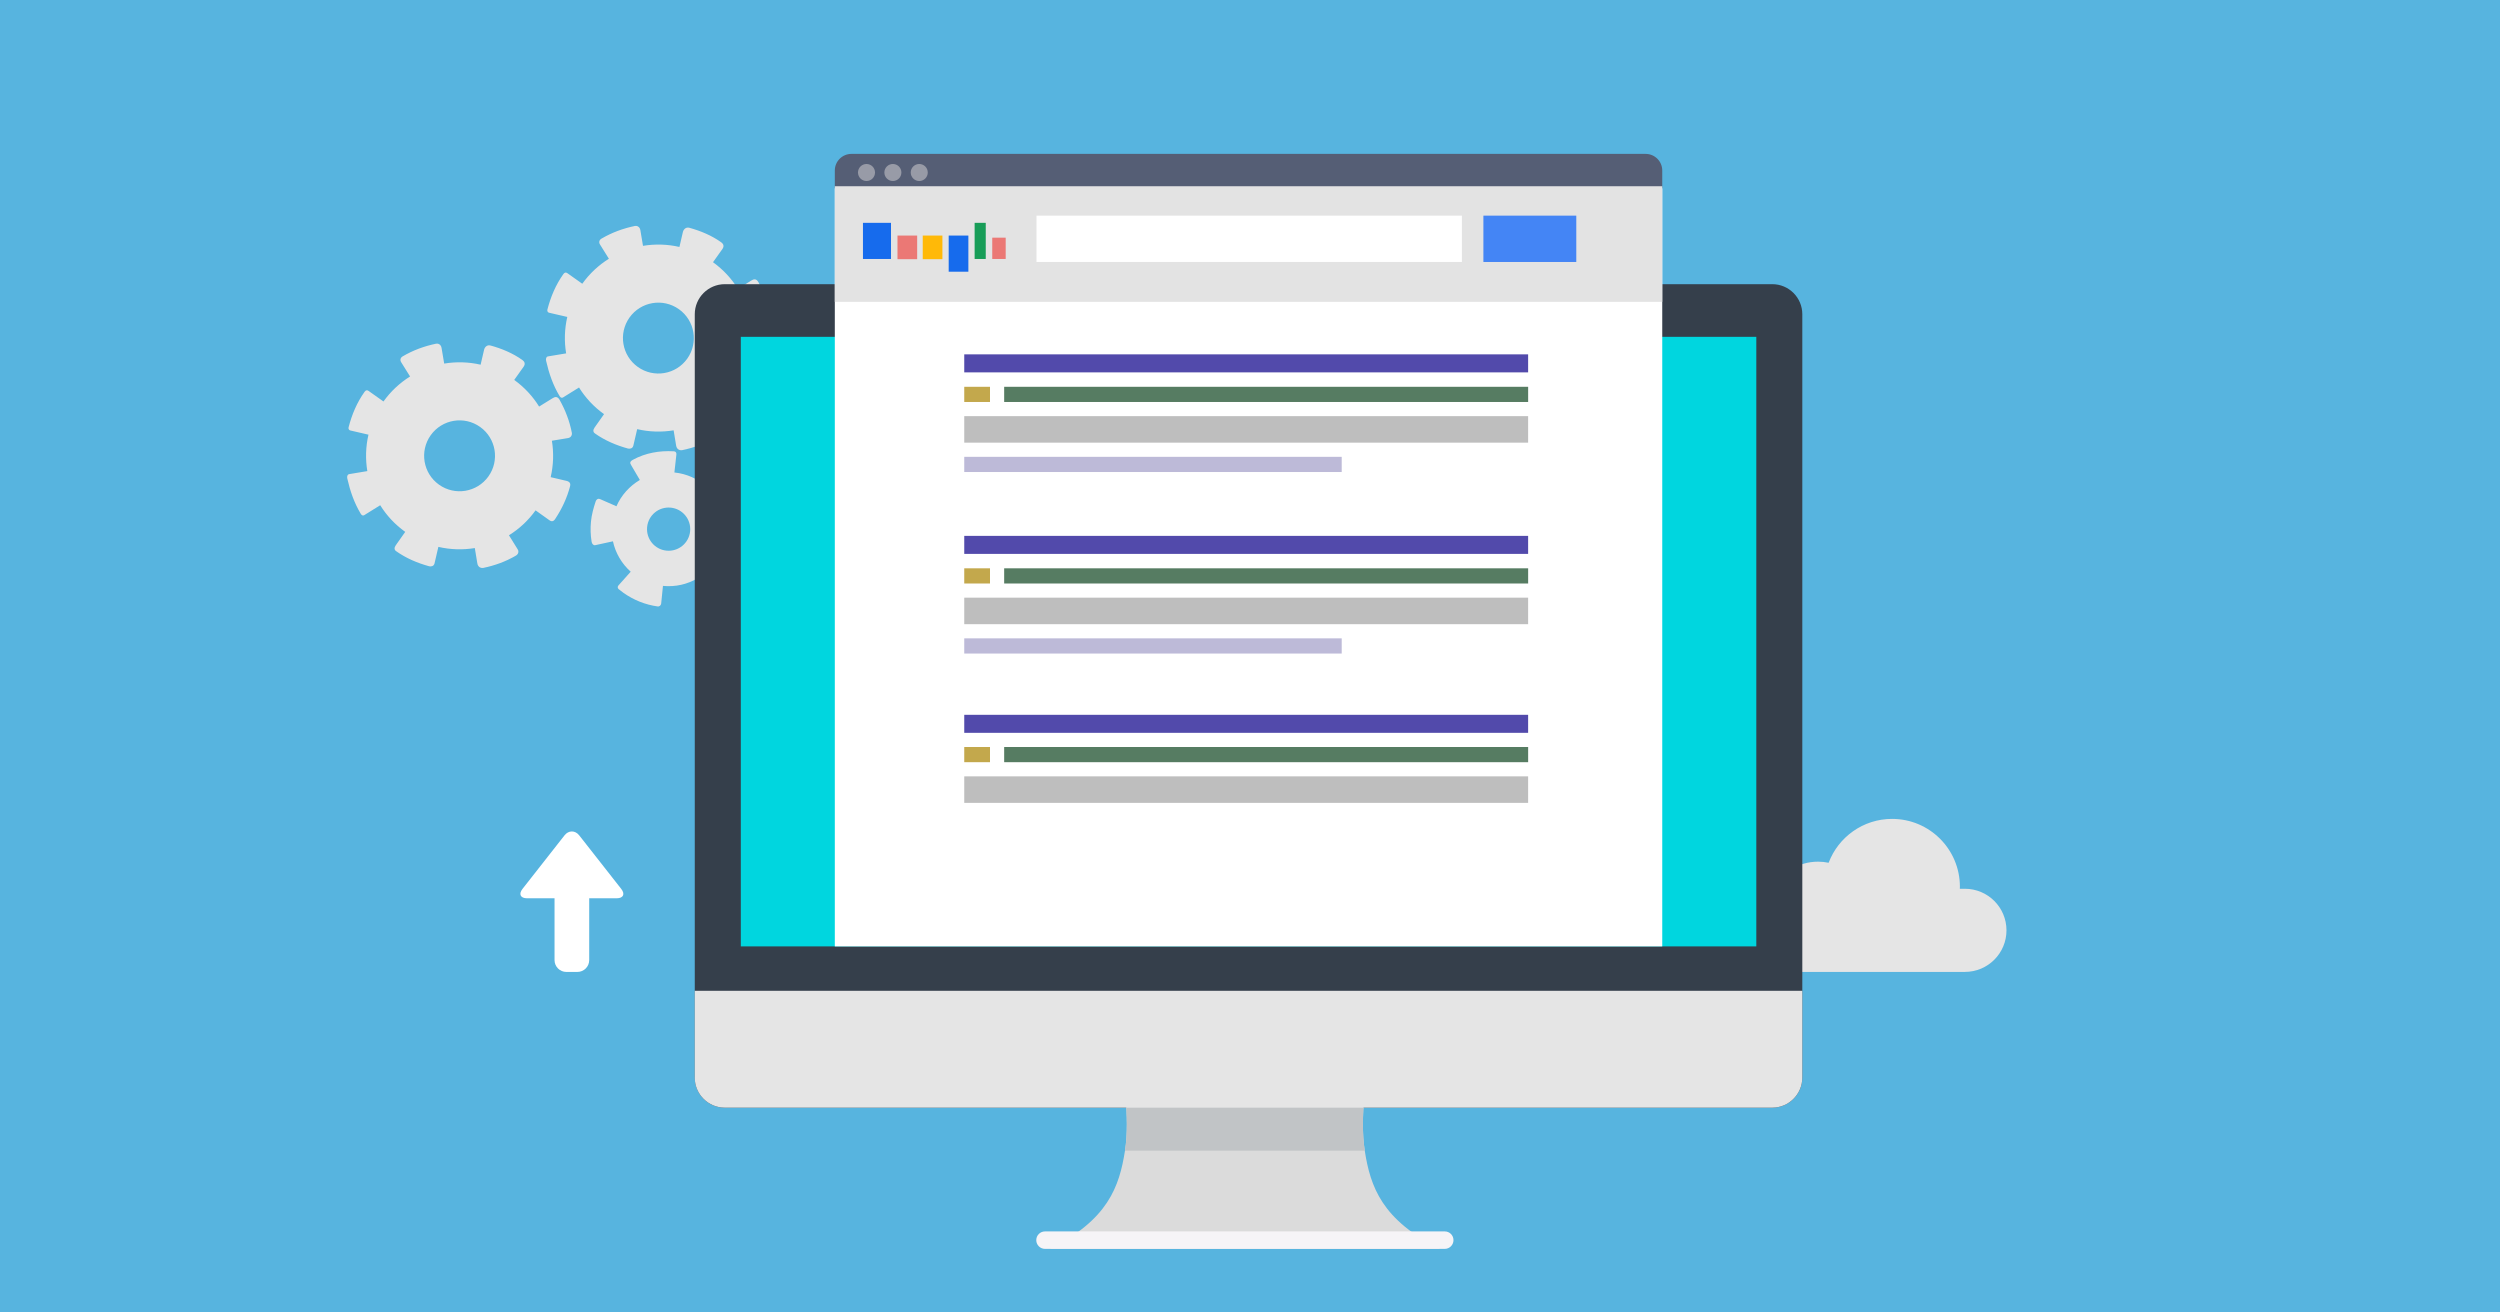
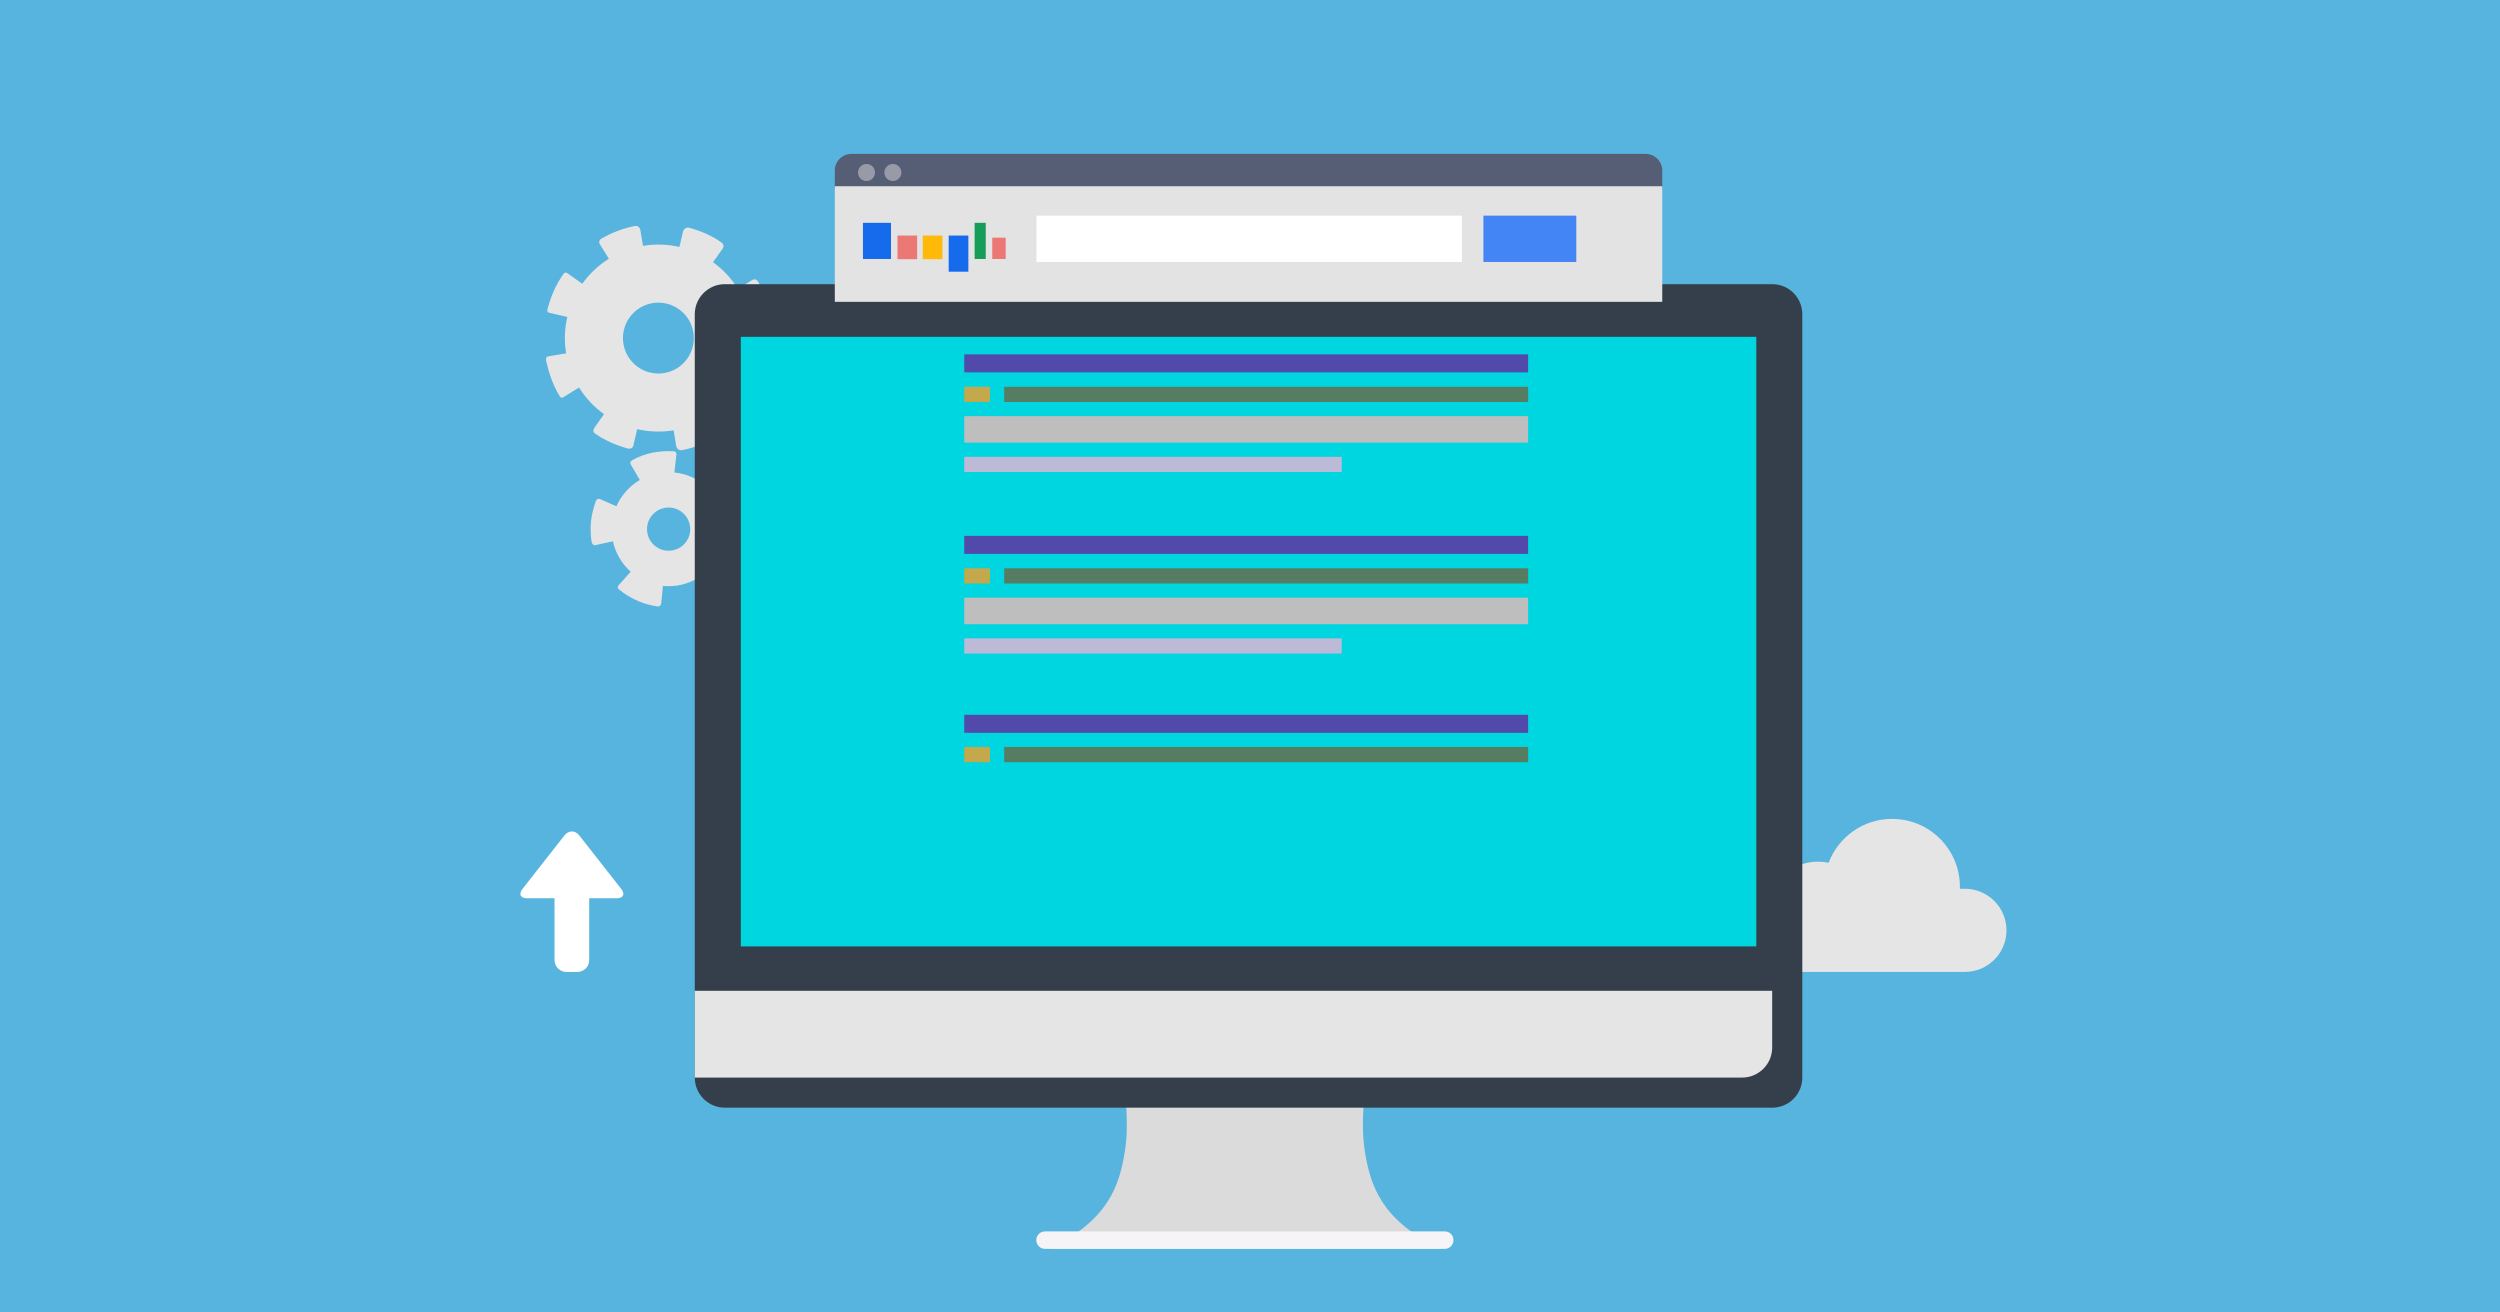
<svg xmlns="http://www.w3.org/2000/svg" version="1.1" id="Layer_1" x="0px" y="0px" viewBox="0 0 1200 630" style="enable-background:new 0 0 1200 630;" xml:space="preserve">
  <style type="text/css">
	.st0{fill:#57B4DF;}
	.st1{fill:#E5E5E5;}
	.st2{fill:#DBDBDB;}
	.st3{fill:#F6F4F7;}
	.st4{fill:#353F4B;}
	.st5{fill:#C1C4C6;}
	.st6{fill:#00D6DF;}
	.st7{fill:#555E75;}
	.st8{fill:#989BA7;}
	.st9{fill:#FFFFFF;}
	.st10{fill:#E3E3E3;}
	.st11{fill:#524AAB;}
	.st12{fill:#BEBEBE;}
	.st13{fill:#BDBAD8;}
	.st14{fill:#567C62;}
	.st15{fill:#C3A84C;}
	.st16{fill:#4485F5;}
	.st17{fill:#166BED;}
	.st18{fill:#FFB908;}
	.st19{fill:#EB7875;}
	.st20{fill:#189D58;}
</style>
  <g id="New_Symbol">
    <rect id="XMLID_88_" class="st0" width="1200" height="630" />
    <g id="XMLID_5_">
      <g id="XMLID_86_">
        <path id="XMLID_87_" class="st1" d="M943.15,426.61h-2.43c0.01-0.33,0.03-0.66,0.03-0.99c0-17.98-14.57-32.55-32.55-32.55     c-13.93,0-25.81,8.76-30.46,21.06c-1.64-0.35-3.33-0.53-5.07-0.53c-9.39,0-17.55,5.26-21.7,13h-0.25     c-11.02,0-19.96,8.94-19.96,19.96c0,11.03,8.94,19.96,19.96,19.96h92.43c11.02,0,19.96-8.94,19.96-19.96     C963.11,435.55,954.17,426.61,943.15,426.61z" />
      </g>
      <g id="XMLID_76_">
-         <path id="XMLID_83_" class="st1" d="M250.78,172.83c-4.62-3.29-9.86-5.48-15.3-6.98c-1.66-0.46-2.82,0.72-3.14,2.11     c-0.32,1.39-1.64,7.09-1.64,7.09c-5.78-1.33-11.73-1.49-17.49-0.53c0,0-1.09-6.51-1.26-7.53c-0.3-1.78-1.81-2.19-2.51-2.04     c-5.72,1.18-11.2,3.17-16.21,6.14c-0.97,0.58-1.34,1.69-0.68,2.75c0.43,0.69,4.29,6.87,4.29,6.87c-4.86,3.03-9.23,7.05-12.77,12     c0,0-6.42-4.56-7.16-5.08c-0.74-0.52-1.34-0.36-1.92,0.45c-3.64,5.1-6.07,10.87-7.63,16.9c-0.12,0.46-0.23,1.33,0.78,1.64     c0.55,0.17,8.73,2.02,8.73,2.02c-1.34,5.78-1.51,11.73-0.55,17.49c0,0-7.89,1.31-8.7,1.45c-0.81,0.14-1.16,1.04-0.92,2.09     c1.35,5.99,3.32,11.76,6.5,17c0.4,0.67,1.02,1,1.62,0.62c0.6-0.37,7.68-4.78,7.68-4.78c3.03,4.87,7.05,9.25,12.01,12.79     c0,0-3.74,5.3-4.51,6.39c-0.87,1.23-0.78,2.21,0.12,2.85c4.8,3.42,10.23,5.71,15.88,7.27c0.7,0.19,2.2,0.13,2.57-1.36     c0.29-1.15,1.85-7.95,1.85-7.95c5.78,1.35,11.73,1.52,17.49,0.57c0,0,1.03,6.05,1.19,7.22c0.29,2.17,2.05,2.47,2.85,2.31     c5.55-1.14,10.85-3.07,15.71-5.92c1.19-0.7,1.47-2.02,0.83-3c-0.54-0.83-4.19-6.75-4.19-6.75c4.86-3.02,9.23-7.02,12.77-11.96     c0,0,6.19,4.41,6.73,4.8c1.47,1.05,2.35-0.15,2.72-0.71c3.23-4.87,5.68-10.14,7.14-15.76c0.49-1.91-1.22-2.36-1.81-2.5     c-0.59-0.14-7.53-1.76-7.53-1.76c1.35-5.78,1.53-11.73,0.59-17.49c0,0,7.14-1.14,7.84-1.29c1.34-0.27,1.93-1.46,1.73-2.53     c-1.07-5.59-3.11-10.9-5.9-15.85c-1.06-1.88-2.4-1.32-3.35-0.73c-0.95,0.59-6.46,4-6.46,4c-3.01-4.87-7.02-9.24-11.95-12.79     c0,0,3.56-5,4.51-6.33C252.26,174.7,251.85,173.6,250.78,172.83z M234.45,228.67c-5.46,7.65-16.08,9.43-23.73,3.97     c-7.65-5.46-9.43-16.08-3.98-23.73c5.46-7.65,16.08-9.43,23.73-3.97C238.12,210.39,239.9,221.02,234.45,228.67z" />
        <path id="XMLID_80_" class="st1" d="M346.21,116.32c-4.62-3.29-9.87-5.48-15.3-6.98c-1.66-0.46-2.82,0.72-3.14,2.11     c-0.32,1.39-1.64,7.09-1.64,7.09c-5.78-1.33-11.73-1.49-17.49-0.53c0,0-1.09-6.51-1.26-7.53c-0.3-1.78-1.81-2.18-2.51-2.04     c-5.72,1.18-11.2,3.17-16.21,6.14c-0.97,0.58-1.34,1.69-0.68,2.75c0.43,0.69,4.29,6.87,4.29,6.87c-4.86,3.03-9.23,7.05-12.77,12     c0,0-6.42-4.56-7.16-5.08c-0.74-0.52-1.34-0.36-1.92,0.45c-3.64,5.1-6.07,10.87-7.63,16.9c-0.12,0.46-0.23,1.33,0.78,1.64     c0.55,0.17,8.73,2.02,8.73,2.02c-1.34,5.78-1.51,11.73-0.55,17.49c0,0-7.89,1.31-8.7,1.45c-0.81,0.14-1.16,1.04-0.92,2.09     c1.35,5.99,3.32,11.76,6.5,17c0.4,0.67,1.02,0.99,1.62,0.62c0.6-0.37,7.68-4.78,7.68-4.78c3.03,4.87,7.05,9.25,12.01,12.79     c0,0-3.73,5.3-4.51,6.39c-0.87,1.23-0.78,2.21,0.12,2.85c4.8,3.42,10.23,5.71,15.88,7.27c0.7,0.19,2.2,0.13,2.57-1.36     c0.29-1.15,1.85-7.95,1.85-7.95c5.78,1.35,11.73,1.52,17.49,0.57c0,0,1.03,6.05,1.19,7.22c0.29,2.17,2.05,2.47,2.85,2.31     c5.55-1.14,10.85-3.07,15.71-5.92c1.19-0.7,1.46-2.02,0.83-3c-0.54-0.83-4.19-6.75-4.19-6.75c4.86-3.02,9.23-7.02,12.77-11.96     c0,0,6.19,4.41,6.73,4.8c1.47,1.05,2.35-0.15,2.72-0.71c3.23-4.87,5.69-10.14,7.14-15.76c0.49-1.91-1.22-2.36-1.81-2.5     c-0.59-0.14-7.54-1.76-7.54-1.76c1.35-5.78,1.53-11.73,0.59-17.49c0,0,7.14-1.15,7.84-1.29c1.34-0.27,1.93-1.46,1.73-2.52     c-1.07-5.59-3.11-10.9-5.9-15.85c-1.06-1.88-2.4-1.32-3.35-0.73c-0.95,0.59-6.46,4-6.46,4c-3.01-4.87-7.02-9.24-11.95-12.79     c0,0,3.56-5,4.51-6.33C347.69,118.19,347.28,117.08,346.21,116.32z M329.88,172.16c-5.46,7.65-16.08,9.43-23.73,3.97     c-7.65-5.46-9.43-16.08-3.98-23.73c5.46-7.65,16.08-9.43,23.73-3.97C333.56,153.88,335.33,164.51,329.88,172.16z" />
        <path id="XMLID_77_" class="st1" d="M339.17,233.61c-4.16-3.72-9.48-6.21-15.46-6.82c0,0,0.88-7.91,0.95-8.61     c0.08-0.69-0.14-1.5-1.3-1.56c-6.82-0.38-13.58,0.79-19.53,4.06c-1.77,0.97-1.41,1.68-0.86,2.62c0.55,0.94,4.16,7.09,4.16,7.09     c-4.92,2.89-8.9,7.28-11.24,12.62c0,0-7.17-3.14-7.92-3.47c-0.75-0.33-1.67,0-2.09,1.26c-1.01,3.1-1.89,6.24-2.21,9.51     c-0.32,3.27-0.23,6.55,0.31,9.77c0.17,1,0.92,1.78,1.65,1.62c0.73-0.16,8.58-1.87,8.58-1.87c1.24,5.7,4.27,10.79,8.53,14.59     c0,0-5.39,6.04-5.91,6.62c-0.52,0.58-0.39,1.31,0.16,1.77c0.72,0.6,1.47,1.18,2.23,1.72c4.87,3.47,10.53,5.74,16.47,6.57     c0.82,0.12,1.59-0.58,1.67-1.35c0.08-0.76,0.86-8.52,0.86-8.52c0.01,0,0.03,0,0.04,0c5.96,0.59,11.66-0.78,16.47-3.59     c0,0,4.11,7.04,4.3,7.36c0.75,1.24,1.71,0.82,2.16,0.54c4-2.57,7.53-5.93,10.28-9.79c0.98-1.38,1.92-2.8,2.66-4.32     c0.68-1.4,1.05-2.33-0.21-2.89c-1.26-0.55-7.93-3.49-7.93-3.49c1.14-2.58,1.9-5.38,2.19-8.33c0.29-2.91,0.1-5.76-0.49-8.48     c0,0,7.58-1.63,8.09-1.75c0.99-0.24,1.56-1.37,1.43-1.86c-1.76-6.68-5.5-12.77-10.39-17.69c-0.64-0.64-1.13-0.57-1.71,0.08     C344.52,227.63,339.17,233.61,339.17,233.61z M331.26,255.01c-0.56,5.7-5.64,9.86-11.34,9.3c-5.7-0.56-9.86-5.64-9.3-11.34     c0.56-5.7,5.64-9.86,11.34-9.3C327.66,244.24,331.82,249.31,331.26,255.01z" />
      </g>
      <g id="XMLID_67_">
        <path id="XMLID_75_" class="st2" d="M691.29,599.44h-187.5c27.94-13.76,33.51-29.79,36.2-47.12c1.3-8.36,0.96-17.01,0.27-25.89     c15.52-1.41,32.59-2.21,49.87-2.37c4.93-0.05,9.89-0.05,14.81,0c17.28,0.17,34.36,0.96,49.88,2.37     c-0.71,8.88-1.03,17.53,0.26,25.89C657.78,569.65,663.35,585.68,691.29,599.44z" />
        <path id="XMLID_74_" class="st3" d="M697.67,595.27c0,2.3-1.87,4.19-4.18,4.19H501.6c-2.31,0-4.19-1.88-4.19-4.19l0,0     c0-2.31,1.87-4.19,4.19-4.19h191.9C695.81,591.08,697.67,592.95,697.67,595.27L697.67,595.27z" />
        <path id="XMLID_71_" class="st4" d="M865.11,150.84v366.39c0,7.99-6.47,14.46-14.44,14.46H347.93c-7.97,0-14.44-6.47-14.44-14.46     V150.84c0-7.97,6.47-14.44,14.44-14.44h502.74C858.64,136.39,865.11,142.87,865.11,150.84z" />
-         <path id="XMLID_70_" class="st5" d="M540,552.32c1.3-8.35,0.96-17.01,0.27-25.88c15.52-1.4,32.59-2.21,49.87-2.37     c4.93-0.05,9.89-0.05,14.81,0c17.28,0.16,34.36,0.97,49.88,2.37c-0.71,8.87-1.03,17.53,0.26,25.88H540z" />
-         <path id="XMLID_69_" class="st1" d="M333.48,475.6v41.64c0,7.97,6.47,14.44,14.45,14.44h502.73c7.98,0,14.44-6.47,14.44-14.44     V475.6H333.48z" />
+         <path id="XMLID_69_" class="st1" d="M333.48,475.6v41.64h502.73c7.98,0,14.44-6.47,14.44-14.44     V475.6H333.48z" />
        <rect id="XMLID_68_" x="355.59" y="161.68" class="st6" width="487.44" height="292.59" />
      </g>
      <g id="XMLID_6_">
        <g id="XMLID_48_">
          <path id="XMLID_58_" class="st7" d="M408.69,73.87H789.9c4.41,0,7.98,3.57,7.98,7.98v8.58H400.71v-8.58      C400.71,77.44,404.28,73.87,408.69,73.87z" />
          <path id="XMLID_55_" class="st8" d="M415.92,78.71c2.26,0,4.09,1.83,4.09,4.09s-1.83,4.09-4.09,4.09      c-2.26,0-4.09-1.83-4.09-4.09S413.66,78.71,415.92,78.71z" />
          <path id="XMLID_52_" class="st8" d="M428.58,78.71c2.26,0,4.09,1.83,4.09,4.09s-1.83,4.09-4.09,4.09      c-2.26,0-4.09-1.83-4.09-4.09S426.32,78.71,428.58,78.71z" />
-           <path id="XMLID_49_" class="st8" d="M441.24,78.71c2.26,0,4.09,1.83,4.09,4.09s-1.83,4.09-4.09,4.09      c-2.26,0-4.09-1.83-4.09-4.09S438.98,78.71,441.24,78.71z" />
        </g>
-         <rect id="XMLID_45_" x="400.71" y="90.43" class="st9" width="397.17" height="363.85" />
        <rect id="XMLID_44_" x="400.71" y="89.39" class="st10" width="397.17" height="55.49" />
        <g id="XMLID_20_">
          <g id="XMLID_36_">
            <rect id="XMLID_43_" x="462.84" y="170.09" class="st11" width="270.66" height="8.65" />
            <rect id="XMLID_42_" x="462.84" y="199.75" class="st12" width="270.66" height="12.73" />
            <rect id="XMLID_41_" x="462.84" y="219.28" class="st13" width="181.18" height="7.29" />
            <g id="XMLID_37_">
              <g id="XMLID_38_">
                <rect id="XMLID_40_" x="482" y="185.66" class="st14" width="251.51" height="7.29" />
                <rect id="XMLID_39_" x="462.84" y="185.66" class="st15" width="12.36" height="7.29" />
              </g>
            </g>
          </g>
          <g id="XMLID_28_">
            <rect id="XMLID_35_" x="462.84" y="257.22" class="st11" width="270.66" height="8.65" />
            <rect id="XMLID_34_" x="462.84" y="286.88" class="st12" width="270.66" height="12.73" />
            <rect id="XMLID_33_" x="462.84" y="306.41" class="st13" width="181.18" height="7.29" />
            <g id="XMLID_29_">
              <g id="XMLID_30_">
                <rect id="XMLID_32_" x="482" y="272.79" class="st14" width="251.51" height="7.29" />
                <rect id="XMLID_31_" x="462.84" y="272.79" class="st15" width="12.36" height="7.29" />
              </g>
            </g>
          </g>
          <g id="XMLID_21_">
            <rect id="XMLID_27_" x="462.84" y="343.11" class="st11" width="270.66" height="8.65" />
-             <rect id="XMLID_26_" x="462.84" y="372.65" class="st12" width="270.66" height="12.73" />
            <g id="XMLID_22_">
              <g id="XMLID_23_">
                <rect id="XMLID_25_" x="482" y="358.56" class="st14" width="251.51" height="7.29" />
                <rect id="XMLID_24_" x="462.84" y="358.56" class="st15" width="12.36" height="7.29" />
              </g>
            </g>
          </g>
        </g>
        <g id="XMLID_9_">
          <g id="XMLID_17_">
            <rect id="XMLID_19_" x="497.52" y="103.51" class="st9" width="204.18" height="22.24" />
            <rect id="XMLID_18_" x="712.03" y="103.51" class="st16" width="44.59" height="22.24" />
          </g>
          <g id="XMLID_10_">
            <rect id="XMLID_16_" x="414.22" y="106.96" class="st17" width="13.46" height="17.35" />
            <rect id="XMLID_15_" x="442.91" y="113.07" class="st18" width="9.45" height="11.34" />
            <rect id="XMLID_14_" x="430.79" y="113.07" class="st19" width="9.45" height="11.34" />
            <rect id="XMLID_13_" x="455.37" y="113.07" class="st17" width="9.45" height="17.35" />
            <rect id="XMLID_12_" x="467.82" y="106.96" class="st20" width="5.34" height="17.35" />
            <rect id="XMLID_11_" x="476.28" y="114.08" class="st19" width="6.45" height="10.23" />
          </g>
        </g>
      </g>
      <path id="XMLID_7_" class="st9" d="M298.22,426.71L278,400.94c-1.93-2.46-5.08-2.46-7.01,0l-20.22,25.77    c-1.92,2.46-0.95,4.46,2.17,4.46h13.24v29.69c0,3.12,2.55,5.67,5.67,5.67h5.3c3.12,0,5.67-2.55,5.67-5.67v-29.69h13.24    C299.17,431.17,300.14,429.16,298.22,426.71z" />
    </g>
  </g>
</svg>